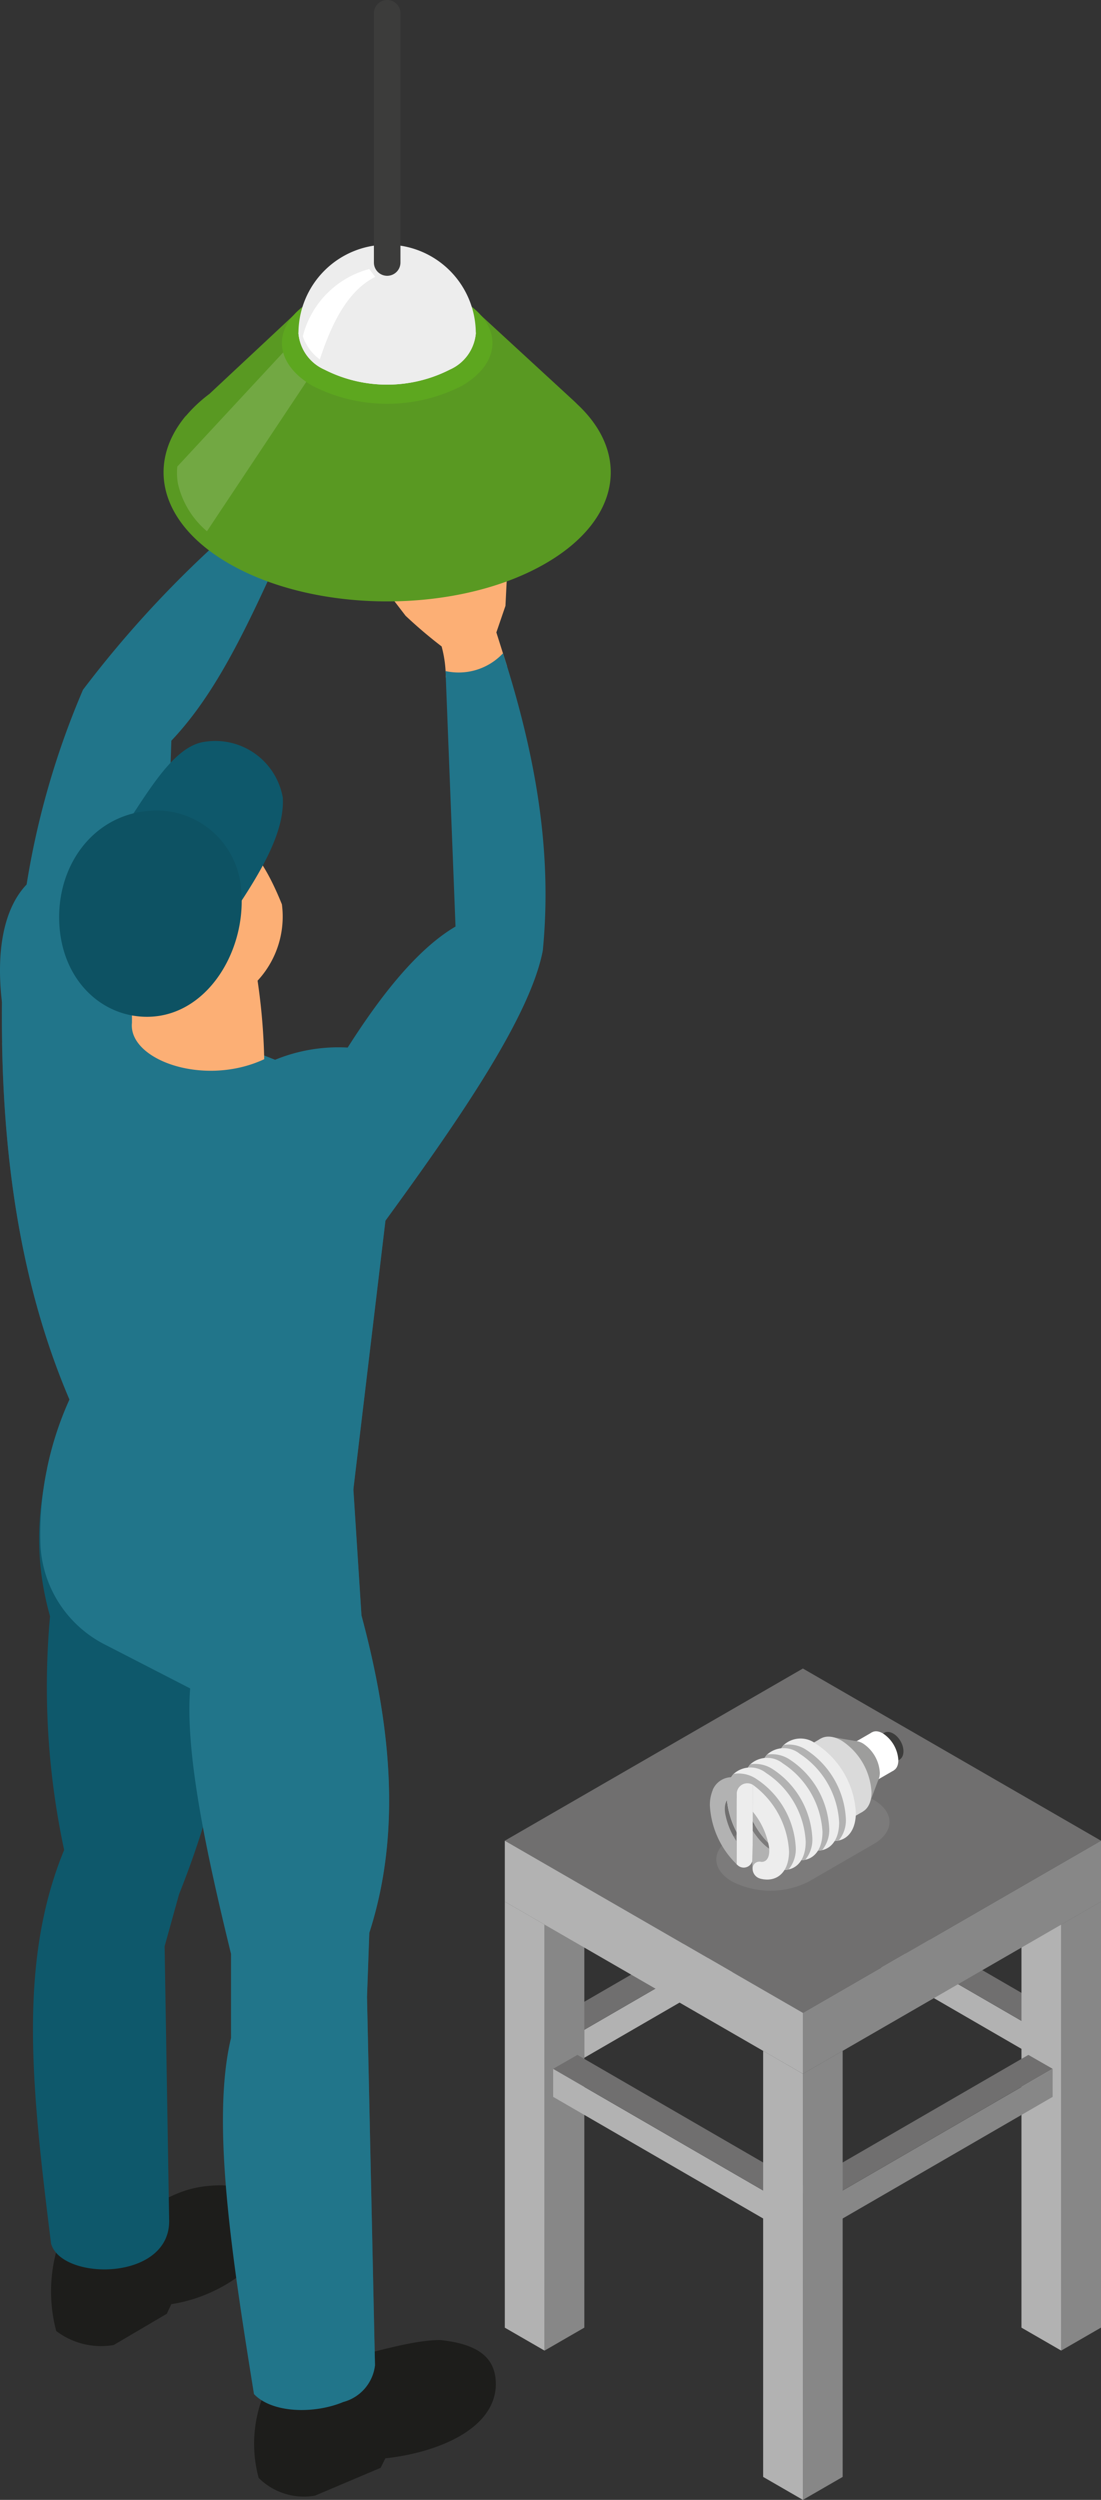
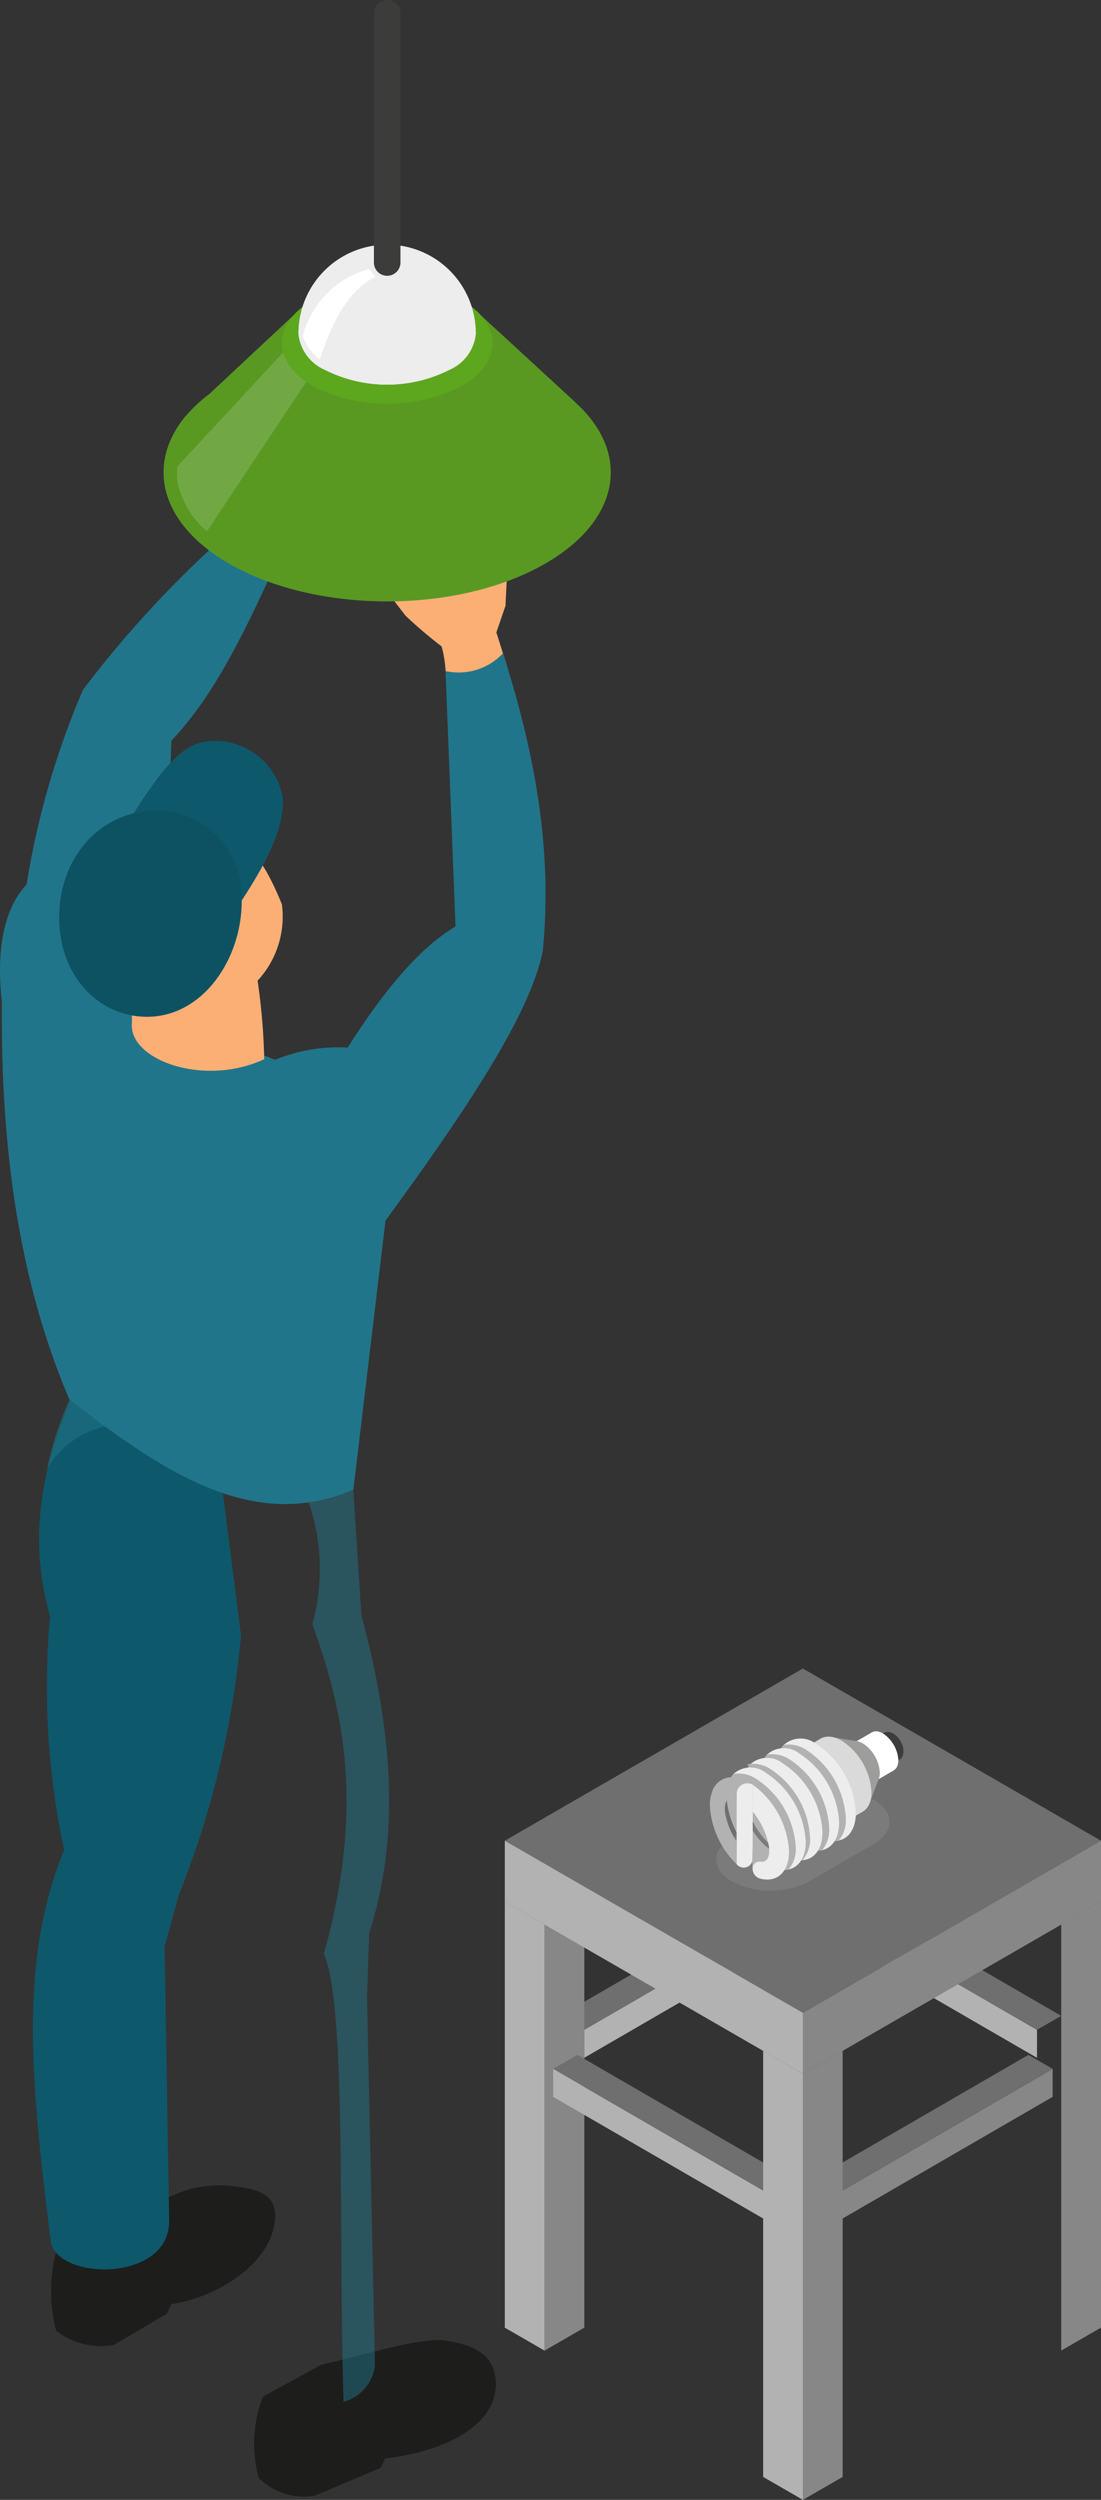
<svg xmlns="http://www.w3.org/2000/svg" id="Group_172478" data-name="Group 172478" width="71.28" height="161.77" viewBox="0 0 71.28 161.77">
  <rect x="0" y="0" width="71.28" height="161.77" fill="#333333" stroke="none" />
  <defs>
    <clipPath id="clip-path">
      <rect id="Rectangle_22258" data-name="Rectangle 22258" width="71.28" height="161.77" fill="none" />
    </clipPath>
    <clipPath id="clip-path-3">
      <rect id="Rectangle_22251" data-name="Rectangle 22251" width="15.458" height="93.917" fill="none" />
    </clipPath>
    <clipPath id="clip-path-4">
      <rect id="Rectangle_22252" data-name="Rectangle 22252" width="7.841" height="27.627" fill="none" />
    </clipPath>
    <clipPath id="clip-path-5">
      <rect id="Rectangle_22253" data-name="Rectangle 22253" width="10.654" height="13.095" fill="none" />
    </clipPath>
    <clipPath id="clip-path-6">
      <rect id="Rectangle_22254" data-name="Rectangle 22254" width="11.214" height="6.475" fill="none" />
    </clipPath>
  </defs>
  <g id="Group_172492" data-name="Group 172492" clip-path="url(#clip-path)">
    <g id="Group_172491" data-name="Group 172491">
      <g id="Group_172490" data-name="Group 172490" clip-path="url(#clip-path)">
        <path id="Path_401624" data-name="Path 401624" d="M23.475,37.056a7.672,7.672,0,0,0-.269-1.99,29.922,29.922,0,0,1-2.335-1.986l-1.4-1.825-1.047-1.343,1.251-.134,1.862,1.637,1.45-.215.107-1.825-1.074-4.132.805-.483L24.6,28.41l-.322-5.259h.858l.806,3.22v-3.22l.858.751L27.662,26l-.323,6.44-.589,1.719.69,2.186c-1.009,1.645-2.259,2.207-3.964.716" transform="translate(5.385 6.765)" fill="#fcaf75" />
        <path id="Path_401625" data-name="Path 401625" d="M.123,57.074c-.379-3.265.109-6.025,1.6-7.585a53.274,53.274,0,0,1,3.649-12.6A70.138,70.138,0,0,1,15.03,26.516a4.547,4.547,0,0,0,3.286,1.18c-2.487,5.549-4.437,9.549-7.222,12.488l-.644,19.18H2Z" transform="translate(0 7.748)" fill="#21758a" />
        <path id="Path_401626" data-name="Path 401626" d="M28.379,120.012c0-1.878-1.449-2.6-3.595-2.827-1.876,0-4.4.837-7.711,1.6L13.3,120.851a8.455,8.455,0,0,0-.274,5.253,4.147,4.147,0,0,0,3.654,1.149l4.244-1.8.306-.613c3.382-.368,7.155-1.9,7.154-4.832" transform="translate(3.719 34.241)" fill="#1d1d1b" />
        <path id="Path_401627" data-name="Path 401627" d="M17.063,111.391c0-1.531-1.372-1.8-3.42-1.955-3.7,0-3.857,1.852-7.26,1.772L3.038,113.24a10.006,10.006,0,0,0-.146,5.626,4.806,4.806,0,0,0,3.722.906l3.437-2.022.293-.623c3.228-.479,6.718-2.878,6.718-5.736" transform="translate(0.748 31.976)" fill="#1d1d1b" />
        <path id="Path_401628" data-name="Path 401628" d="M4.672,69.059c-2.046,4.6-3.578,9.434-1.915,15.355A50.45,50.45,0,0,0,3.67,99.533c-3.007,7.3-2.093,15.465-.846,25.478.7,2.433,7.787,2.433,7.643-1.575l-.293-17.667.937-3.373a59.311,59.311,0,0,0,4.01-16.747L13.545,73.305Z" transform="translate(0.483 20.179)" fill="#0e586b" />
-         <path id="Path_401629" data-name="Path 401629" d="M23.171,109.049l.516,23.832a2.792,2.792,0,0,1-2.035,2.37c-1.907.8-4.629.73-5.8-.507-1.427-8.863-2.783-17.64-1.486-23.041v-5.445c-1.64-6.706-2.972-13.019-2.645-17.176L6.245,86.265A7.644,7.644,0,0,1,2.028,79.79a20.583,20.583,0,0,1,.42-4.895,21.029,21.029,0,0,1,1.46-4.508c.2-.447.421-.893.653-1.331.344.24.7.472,1.057.678,4.045,2.4,9.146,3,14.814,2.6.523-.035,1.056-.087,1.6-.138l.258,4.011.523,8.15c1.812,6.758,2.679,13.8.507,20.542Z" transform="translate(0.59 20.178)" fill="#21758a" />
        <path id="Path_401630" data-name="Path 401630" d="M25.168,63.08l-.24,2L22.85,82.48a10.62,10.62,0,0,1-2.887.833c-4.577.669-8.9-1.787-13.173-4.9-.774-.567-1.547-1.159-2.319-1.752C1.465,69.633.245,61.827.108,53.539c-.026-1.348-.017-2.662.009-3.984,3.958-3.616,7.008-1.8,9.73,2l7.935,3.117c4.285,1.538,6.6,2.955,7.213,6.3a12.027,12.027,0,0,1,.172,2.1" transform="translate(0.027 13.907)" fill="#21758a" />
        <path id="Path_401631" data-name="Path 401631" d="M7.167,53.041v.99c-.257,2.4,4.653,4.184,8.563,2.362a40.318,40.318,0,0,0-.43-5.081,6.1,6.1,0,0,0,1.575-4.939c-1-2.477-2.046-3.962-3.149-4.293l-6.559-.5L4.709,47.661Z" transform="translate(1.376 12.149)" fill="#fcaf75" />
        <path id="Path_401632" data-name="Path 401632" d="M13.279,48.285c2.012-2.977,3.339-5.392,3.225-7.505a4.437,4.437,0,0,0-5.068-3.614c-1.982.274-3.594,3.15-5.261,5.635Z" transform="translate(1.805 10.838)" fill="#0e586b" />
        <path id="Path_401633" data-name="Path 401633" d="M9.637,40.6c-4.126-.205-6.924,3.327-6.656,7.434.215,3.285,2.348,5.488,4.905,5.85,4.334.611,7.306-4.052,6.85-8.292a5.492,5.492,0,0,0-5.1-4.992" transform="translate(0.866 11.86)" fill="#0d5263" />
        <path id="Path_401634" data-name="Path 401634" d="M31.113,51.953c-.8,4.174-5.2,10.649-10.185,17.477-.2.283-.412.575-.619.858L18.73,67.565l-4.948-8.544a10.8,10.8,0,0,1,4.7-.791c1.88-2.954,4.328-6.277,6.982-7.832l-.645-16.531a3.935,3.935,0,0,0,3.719-1.151c2.181,6.81,3.187,12.959,2.577,19.237" transform="translate(4.027 9.559)" fill="#21758a" />
        <g id="Group_172480" data-name="Group 172480" transform="translate(19.682 61.512)" opacity="0.5" style="mix-blend-mode: multiply;isolation: isolate">
          <g id="Group_172479" data-name="Group 172479">
            <g id="Group_172478-2" data-name="Group 172478" clip-path="url(#clip-path-3)">
              <path id="Path_401635" data-name="Path 401635" d="M19.456,111.17l-.146,4.148.516,23.832a2.792,2.792,0,0,1-2.035,2.37c-.344-11.662.2-25.583-1.272-28.993,2.577-9.257,1.392-15.449-.747-21.324a13.429,13.429,0,0,0-.233-7.893c-.094-.24-.2-.472-.309-.7a31.821,31.821,0,0,0,1.34-4.011c1.177-4.534,1.3-9.189,1.022-14.736.24-.215.472-.429.712-.653q1.122-1.043,2.268-2.242A78.6,78.6,0,0,0,30.689,47.6c-.8,4.174-5.2,10.649-10.185,17.477l-2.079,17.4.525,8.15c1.812,6.758,2.679,13.8.507,20.542" transform="translate(-15.232 -47.603)" fill="#21758a" />
            </g>
          </g>
        </g>
        <g id="Group_172483" data-name="Group 172483" transform="translate(0.136 67.446)" opacity="0.5" style="mix-blend-mode: multiply;isolation: isolate">
          <g id="Group_172482" data-name="Group 172482">
            <g id="Group_172481" data-name="Group 172481" clip-path="url(#clip-path-4)">
              <path id="Path_401636" data-name="Path 401636" d="M7.946,76.833a9.63,9.63,0,0,0-1.159.231,5.685,5.685,0,0,0-3.778,2.758,21.1,21.1,0,0,1,1.459-4.508C1.462,68.288.243,60.482.1,52.195c1.177,8.768,2.714,17.374,6.072,22.466a12.854,12.854,0,0,0,1.769,2.172" transform="translate(-0.105 -52.195)" fill="#21758a" />
            </g>
          </g>
        </g>
        <path id="Path_401637" data-name="Path 401637" d="M34.955,21.518c.006,0-.182-.178-.182-.178L28.752,15.8H16.593l-5.431,5.073a9.263,9.263,0,0,0-1.5,1.4l-.059.056c-2.562,3.118-1.633,6.948,2.825,9.522,5.656,3.265,14.827,3.265,20.483,0,4.86-2.805,5.532-7.106,2.042-10.334" transform="translate(2.395 4.618)" fill="#599922" />
        <g id="Group_172486" data-name="Group 172486" transform="translate(11.458 21.279)" opacity="0.15">
          <g id="Group_172485" data-name="Group 172485">
            <g id="Group_172484" data-name="Group 172484" clip-path="url(#clip-path-5)">
              <path id="Path_401638" data-name="Path 401638" d="M17.158,16.467l-8.27,8.912a4,4,0,0,0,.04,1.1,5.677,5.677,0,0,0,1.879,3.087l8.715-13.1Z" transform="translate(-8.867 -16.467)" fill="#fff" />
            </g>
          </g>
        </g>
        <path id="Path_401639" data-name="Path 401639" d="M25.759,15.285c2.662,1.536,2.662,4.028,0,5.564a10.651,10.651,0,0,1-9.637,0c-2.662-1.536-2.662-4.028,0-5.564a10.651,10.651,0,0,1,9.637,0" transform="translate(4.127 4.129)" fill="#5da71f" />
        <path id="Path_401640" data-name="Path 401640" d="M26.436,17.992a2.84,2.84,0,0,1-1.684,2.344,8.946,8.946,0,0,1-8.115,0,2.84,2.84,0,0,1-1.684-2.344,5.741,5.741,0,0,1,11.482,0" transform="translate(4.369 3.581)" fill="#ededed" />
        <path id="Path_401641" data-name="Path 401641" d="M26.436,17.444a2.84,2.84,0,0,1-1.684,2.344,8.946,8.946,0,0,1-8.115,0,2.84,2.84,0,0,1-1.684-2.344A2.851,2.851,0,0,1,16.638,15.1a9,9,0,0,1,8.115,0,2.851,2.851,0,0,1,1.684,2.344" transform="translate(4.369 4.13)" fill="#ededed" />
        <path id="Path_401642" data-name="Path 401642" d="M19.592,17.847a.859.859,0,0,1-.859-.859V.859a.859.859,0,0,1,1.719,0V16.988a.859.859,0,0,1-.859.859" transform="translate(5.474 0)" fill="#3c3c3b" />
        <path id="Path_401643" data-name="Path 401643" d="M15.171,17.82a3.057,3.057,0,0,0,1.1,1.5c.717-2.159,1.722-4.4,3.587-5.339l-.386-.507a6.037,6.037,0,0,0-4.3,4.348" transform="translate(4.433 3.936)" fill="#fff" />
        <path id="Path_401644" data-name="Path 401644" d="M29.268,105.432l15.04-8.708v-1.81l-15.04,8.708Z" transform="translate(8.552 27.733)" fill="#b2b2b2" />
        <path id="Path_401645" data-name="Path 401645" d="M28.055,102.921l15.04-8.708,1.569.9-15.04,8.709Z" transform="translate(8.197 27.528)" fill="#706f6f" />
        <path id="Path_401646" data-name="Path 401646" d="M55.357,105.432,40.316,96.724v-1.81l15.041,8.708Z" transform="translate(11.78 27.733)" fill="#b2b2b2" />
        <path id="Path_401647" data-name="Path 401647" d="M56.925,102.921l-15.04-8.708-1.569.9,15.041,8.709Z" transform="translate(11.78 27.528)" fill="#706f6f" />
        <path id="Path_401648" data-name="Path 401648" d="M27.284,124.284l2.574-1.486V95.228l-2.574,1.486Z" transform="translate(7.972 27.825)" fill="#878787" />
        <path id="Path_401649" data-name="Path 401649" d="M25.292,122.8l2.574,1.486V96.714l-2.574-1.486Z" transform="translate(7.39 27.825)" fill="#b2b2b2" />
        <path id="Path_401650" data-name="Path 401650" d="M53.17,124.283l2.574-1.486V95.226L53.17,96.712Z" transform="translate(15.536 27.824)" fill="#878787" />
-         <path id="Path_401651" data-name="Path 401651" d="M51.177,122.8l2.574,1.486V96.712l-2.574-1.486Z" transform="translate(14.954 27.824)" fill="#b2b2b2" />
        <path id="Path_401652" data-name="Path 401652" d="M25.292,94.7l19.3,11.143L63.89,94.7l-19.3-11.143Z" transform="translate(7.39 24.414)" fill="#706f6f" />
        <path id="Path_401653" data-name="Path 401653" d="M40.227,107.265l19.3-11.143V92.179l-19.3,11.143Z" transform="translate(11.754 26.934)" fill="#878787" />
        <path id="Path_401654" data-name="Path 401654" d="M25.292,96.123l19.3,11.143V103.32l-19.3-11.141Z" transform="translate(7.39 26.934)" fill="#b2b2b2" />
        <path id="Path_401655" data-name="Path 401655" d="M41.1,114.125l15.04-8.708v-1.81L41.1,112.314Z" transform="translate(12.009 30.273)" fill="#878787" />
        <path id="Path_401656" data-name="Path 401656" d="M39.885,111.614l15.04-8.708,1.569.9-15.04,8.709Z" transform="translate(11.654 30.068)" fill="#706f6f" />
        <path id="Path_401657" data-name="Path 401657" d="M42.756,114.125l-15.041-8.708v-1.81l15.04,8.708Z" transform="translate(8.098 30.273)" fill="#b2b2b2" />
        <path id="Path_401658" data-name="Path 401658" d="M44.324,111.614l-15.04-8.708-1.569.9,15.04,8.709Z" transform="translate(8.098 30.068)" fill="#706f6f" />
        <path id="Path_401659" data-name="Path 401659" d="M40.227,131.76l2.574-1.486V102.7l-2.574,1.486Z" transform="translate(11.754 30.009)" fill="#878787" />
        <path id="Path_401660" data-name="Path 401660" d="M38.235,130.274l2.574,1.486V104.19L38.235,102.7Z" transform="translate(11.172 30.009)" fill="#b2b2b2" />
        <g id="Group_172489" data-name="Group 172489" transform="translate(46.374 115.875)" opacity="0.5" style="mix-blend-mode: multiply;isolation: isolate">
          <g id="Group_172488" data-name="Group 172488">
            <g id="Group_172487" data-name="Group 172487" clip-path="url(#clip-path-6)">
              <path id="Path_401661" data-name="Path 401661" d="M46.075,90.266c1.368.791,1.368,2.073,0,2.862l-4.2,2.427a5.477,5.477,0,0,1-4.958,0c-1.37-.791-1.37-2.071,0-2.862l4.2-2.427a5.477,5.477,0,0,1,4.958,0" transform="translate(-35.888 -89.673)" fill="#878787" />
            </g>
          </g>
        </g>
        <path id="Path_401662" data-name="Path 401662" d="M44.35,86.791c.315-.182.793.059,1.07.539s.246,1.016-.07,1.2-.793-.058-1.071-.538-.246-1.016.071-1.2" transform="translate(12.883 25.342)" fill="#3c3c3b" />
        <path id="Path_401663" data-name="Path 401663" d="M43.46,87.417c0-.64.45-.9,1-.58a2.222,2.222,0,0,1,1,1.739c0,.64-.45.9-1,.58a2.222,2.222,0,0,1-1-1.739" transform="translate(12.699 25.333)" fill="#fff" />
        <rect id="Rectangle_22255" data-name="Rectangle 22255" width="1.212" height="2.84" transform="matrix(0.866, -0.5, 0.5, 0.866, 55.403, 112.706)" fill="#fff" />
        <path id="Path_401664" data-name="Path 401664" d="M42.378,87.973c0-.7.491-.983,1.1-.633a2.425,2.425,0,0,1,1.1,1.9c0,.7-.491.983-1.1.633a2.423,2.423,0,0,1-1.1-1.9" transform="translate(12.383 25.476)" fill="#9d9d9c" />
        <path id="Path_401665" data-name="Path 401665" d="M43.284,87.257l1.43,2.477-.6,1.6-2.5-4.355Z" transform="translate(12.16 25.414)" fill="#9d9d9c" />
        <path id="Path_401666" data-name="Path 401666" d="M40.679,88.345c0-1.23.863-1.729,1.929-1.114a4.265,4.265,0,0,1,1.928,3.34c0,1.23-.863,1.729-1.928,1.114a4.261,4.261,0,0,1-1.929-3.34" transform="translate(11.886 25.411)" fill="#dadada" />
        <rect id="Rectangle_22256" data-name="Rectangle 22256" width="1.575" height="5.455" transform="translate(51.766 113.296) rotate(-30.002)" fill="#dadada" />
        <path id="Path_401667" data-name="Path 401667" d="M39.624,88.954c0-1.23.863-1.729,1.929-1.114a4.265,4.265,0,0,1,1.928,3.342c0,1.229-.863,1.728-1.928,1.113a4.261,4.261,0,0,1-1.929-3.34" transform="translate(11.578 25.589)" fill="#9d9d9c" />
        <path id="Path_401668" data-name="Path 401668" d="M39.371,87.478c-.023.025-.044.049-.065.075a1.716,1.716,0,0,0-.141.213l-.037.074a2.054,2.054,0,0,0-.106.269c-.008.032-.019.065-.026.1s-.017.07-.026.106c-.014.079-.019.116-.026.154s-.014.1-.018.156-.006.083-.008.127,0,.1,0,.15a5.668,5.668,0,0,0,2.562,4.44,3.176,3.176,0,0,0,.516.238c.084.027.167.05.247.068l.106.021c.031,0,.063.009.094.012.09.008.118.009.145.009a1.132,1.132,0,0,0,.2-.009,1.447,1.447,0,0,0,.15-.023c.668-.15,1.1-.788,1.1-1.8a5.666,5.666,0,0,0-2.562-4.439,1.626,1.626,0,0,0-2.106.058m2.7,5.04a1.117,1.117,0,0,1-.247-.1,2.042,2.042,0,0,1-.274-.178,3.231,3.231,0,0,1-.362-.327,3.717,3.717,0,0,1-.275-.318c-.067-.084-.132-.173-.2-.264l-.121-.185c-.079-.127-.154-.256-.224-.388-.034-.067-.067-.133-.1-.2-.047-.1-.09-.2-.131-.3a3.542,3.542,0,0,1-.137-.4,3.248,3.248,0,0,1-.1-.476,1.93,1.93,0,0,1-.017-.326.444.444,0,0,1,.005-.072.41.41,0,0,1,.006-.068c.151-.607.6-.673,1.193-.22a4.915,4.915,0,0,1,1.649,2.854c.1.74-.186,1.1-.667.965" transform="translate(11.371 25.441)" fill="#ededed" />
        <path id="Path_401669" data-name="Path 401669" d="M39.307,87.468a1.721,1.721,0,0,0-.141.212c-.013.025-.026.049-.037.075a1.985,1.985,0,0,0-.106.269c-.009.032-.019.065-.026.1s-.017.07-.026.1c-.014.079-.021.116-.026.154s-.014.1-.018.156-.006.084-.008.128,0,.1,0,.15a5.666,5.666,0,0,0,2.562,4.439,2.753,2.753,0,0,0,.516.238,1.87,1.87,0,0,0,.247.07l.1.019a.851.851,0,0,0,.094.012c.092.008.118.01.146.01a1.455,1.455,0,0,0,.2-.009,1.109,1.109,0,0,0,.15-.025,2.046,2.046,0,0,0,.456-1.419,5.662,5.662,0,0,0-2.564-4.44,2.057,2.057,0,0,0-1.456-.317.727.727,0,0,0-.065.075m1.786,1.145a4.9,4.9,0,0,1,1.648,2.854c.1.74-.185,1.094-.665.965a1.184,1.184,0,0,1-.247-.1,2.051,2.051,0,0,1-.273-.18,3.482,3.482,0,0,1-.363-.326c-.093-.1-.186-.205-.275-.318-.067-.084-.132-.173-.2-.265l-.121-.185c-.079-.127-.154-.256-.224-.388-.034-.066-.067-.132-.1-.2-.047-.1-.09-.2-.131-.3-.053-.134-.1-.266-.137-.4a3.291,3.291,0,0,1-.1-.477,2.086,2.086,0,0,1-.018-.324l0-.072.008-.068c.15-.607.6-.673,1.193-.22" transform="translate(11.371 25.526)" fill="#b2b2b2" />
        <path id="Path_401670" data-name="Path 401670" d="M38.534,87.961a.913.913,0,0,0-.065.076,1.629,1.629,0,0,0-.141.212l-.037.074a2.056,2.056,0,0,0-.106.269c-.008.032-.019.065-.026.1s-.017.07-.026.106c-.014.079-.021.116-.026.154s-.014.1-.018.156-.006.084-.008.127,0,.1,0,.15a5.668,5.668,0,0,0,2.562,4.44,3.175,3.175,0,0,0,.516.238c.084.027.167.05.247.068l.1.021c.032,0,.065.009.1.012.09.008.118.009.145.009a1.138,1.138,0,0,0,.2-.009,1.516,1.516,0,0,0,.15-.023c.668-.15,1.1-.788,1.1-1.8A5.666,5.666,0,0,0,40.64,87.9a1.626,1.626,0,0,0-2.106.058m2.7,5.04a1.117,1.117,0,0,1-.247-.1,2.043,2.043,0,0,1-.274-.178,3.231,3.231,0,0,1-.362-.327,3.715,3.715,0,0,1-.275-.318c-.067-.084-.132-.173-.2-.264-.041-.061-.081-.123-.123-.185-.079-.127-.154-.256-.224-.388-.034-.067-.067-.132-.1-.2-.047-.1-.09-.2-.131-.3a3.541,3.541,0,0,1-.137-.4,3.089,3.089,0,0,1-.1-.476,1.929,1.929,0,0,1-.017-.326.455.455,0,0,1,.005-.072.41.41,0,0,1,.006-.068c.151-.607.6-.672,1.193-.22A4.914,4.914,0,0,1,41.9,92.037c.1.739-.186,1.094-.667.964" transform="translate(11.126 25.583)" fill="#ededed" />
        <path id="Path_401671" data-name="Path 401671" d="M38.47,87.952a1.629,1.629,0,0,0-.141.212c-.013.025-.025.049-.037.075a1.988,1.988,0,0,0-.106.269c-.008.032-.019.065-.026.1s-.017.07-.026.1c-.014.079-.021.116-.026.154s-.014.1-.018.156-.006.084-.008.128,0,.1,0,.15a5.666,5.666,0,0,0,2.562,4.439,2.752,2.752,0,0,0,.516.238,1.871,1.871,0,0,0,.247.07l.1.019c.032.005.065.01.1.013l.145.009a1.458,1.458,0,0,0,.2-.009,1.11,1.11,0,0,0,.15-.025,2.043,2.043,0,0,0,.456-1.419,5.664,5.664,0,0,0-2.562-4.44,2.061,2.061,0,0,0-1.458-.317.727.727,0,0,0-.065.075M40.255,89.1A4.9,4.9,0,0,1,41.9,91.952c.1.74-.185,1.094-.665.965a1.184,1.184,0,0,1-.247-.1,2.147,2.147,0,0,1-.274-.18,3.61,3.61,0,0,1-.362-.326c-.093-.1-.186-.205-.275-.318-.067-.084-.132-.173-.2-.265-.041-.059-.081-.121-.123-.185-.079-.125-.154-.256-.224-.388-.034-.066-.067-.132-.1-.2-.048-.1-.09-.2-.131-.3-.053-.134-.1-.266-.137-.4a3.291,3.291,0,0,1-.1-.477,2.086,2.086,0,0,1-.018-.324c0-.026,0-.049.005-.072s0-.045.006-.068c.15-.607.6-.673,1.193-.22" transform="translate(11.126 25.667)" fill="#b2b2b2" />
        <path id="Path_401672" data-name="Path 401672" d="M37.7,88.445c-.023.025-.044.049-.065.075a1.723,1.723,0,0,0-.141.212l-.037.075a2.055,2.055,0,0,0-.106.269c-.008.032-.019.065-.026.1s-.017.07-.026.1c-.014.08-.019.118-.026.154-.008.052-.014.1-.018.156s-.006.084-.008.128,0,.1,0,.15a5.67,5.67,0,0,0,2.562,4.44,3.176,3.176,0,0,0,.516.238c.084.027.167.049.247.068l.106.021c.031,0,.063.009.094.012.09.008.118.009.145.009a1.27,1.27,0,0,0,.2-.009,1.448,1.448,0,0,0,.15-.023c.668-.15,1.1-.788,1.1-1.8A5.666,5.666,0,0,0,39.8,88.387a1.626,1.626,0,0,0-2.106.058m2.7,5.04a1.118,1.118,0,0,1-.247-.1,2.043,2.043,0,0,1-.274-.178,3.232,3.232,0,0,1-.362-.327,3.924,3.924,0,0,1-.275-.318c-.067-.084-.132-.173-.2-.264l-.121-.185c-.079-.127-.154-.256-.224-.388-.034-.067-.067-.133-.1-.2-.047-.1-.09-.2-.131-.3a3.54,3.54,0,0,1-.137-.4,3.088,3.088,0,0,1-.1-.476,1.929,1.929,0,0,1-.017-.326.443.443,0,0,1,.005-.072.4.4,0,0,1,.006-.068c.151-.607.6-.673,1.193-.22a4.915,4.915,0,0,1,1.649,2.854c.1.74-.186,1.094-.667.965" transform="translate(10.882 25.724)" fill="#ededed" />
-         <path id="Path_401673" data-name="Path 401673" d="M37.633,88.435a1.63,1.63,0,0,0-.141.212c-.013.025-.025.049-.037.075a1.986,1.986,0,0,0-.106.269c-.009.032-.019.065-.026.1s-.017.07-.026.1c-.014.079-.021.116-.026.154s-.014.1-.018.156-.006.084-.008.128,0,.1,0,.15A5.666,5.666,0,0,0,39.8,94.221a2.752,2.752,0,0,0,.516.238,1.729,1.729,0,0,0,.247.068l.1.021a.855.855,0,0,0,.094.012c.092.008.118.009.146.01a1.458,1.458,0,0,0,.2-.009,1.071,1.071,0,0,0,.15-.025,2.047,2.047,0,0,0,.456-1.42,5.664,5.664,0,0,0-2.562-4.439,2.061,2.061,0,0,0-1.458-.317.729.729,0,0,0-.065.075m1.786,1.145a4.9,4.9,0,0,1,1.648,2.854c.1.74-.185,1.094-.665.965a1.184,1.184,0,0,1-.247-.1,2.051,2.051,0,0,1-.273-.18,3.483,3.483,0,0,1-.363-.326c-.093-.1-.186-.205-.275-.318-.067-.085-.132-.173-.2-.265l-.121-.185c-.079-.127-.154-.256-.224-.388-.034-.066-.067-.132-.1-.2-.047-.1-.09-.2-.131-.3-.053-.134-.1-.266-.137-.4a3.291,3.291,0,0,1-.1-.477,2.086,2.086,0,0,1-.018-.324c0-.026,0-.049.005-.072s0-.045.006-.068c.15-.607.6-.673,1.193-.22" transform="translate(10.882 25.809)" fill="#b2b2b2" />
+         <path id="Path_401673" data-name="Path 401673" d="M37.633,88.435a1.63,1.63,0,0,0-.141.212c-.013.025-.025.049-.037.075a1.986,1.986,0,0,0-.106.269c-.009.032-.019.065-.026.1s-.017.07-.026.1c-.014.079-.021.116-.026.154s-.014.1-.018.156-.006.084-.008.128,0,.1,0,.15A5.666,5.666,0,0,0,39.8,94.221a2.752,2.752,0,0,0,.516.238,1.729,1.729,0,0,0,.247.068l.1.021a.855.855,0,0,0,.094.012a1.458,1.458,0,0,0,.2-.009,1.071,1.071,0,0,0,.15-.025,2.047,2.047,0,0,0,.456-1.42,5.664,5.664,0,0,0-2.562-4.439,2.061,2.061,0,0,0-1.458-.317.729.729,0,0,0-.065.075m1.786,1.145a4.9,4.9,0,0,1,1.648,2.854c.1.74-.185,1.094-.665.965a1.184,1.184,0,0,1-.247-.1,2.051,2.051,0,0,1-.273-.18,3.483,3.483,0,0,1-.363-.326c-.093-.1-.186-.205-.275-.318-.067-.085-.132-.173-.2-.265l-.121-.185c-.079-.127-.154-.256-.224-.388-.034-.066-.067-.132-.1-.2-.047-.1-.09-.2-.131-.3-.053-.134-.1-.266-.137-.4a3.291,3.291,0,0,1-.1-.477,2.086,2.086,0,0,1-.018-.324c0-.026,0-.049.005-.072s0-.045.006-.068c.15-.607.6-.673,1.193-.22" transform="translate(10.882 25.809)" fill="#b2b2b2" />
        <path id="Path_401674" data-name="Path 401674" d="M36.859,88.928a.916.916,0,0,0-.065.076,1.631,1.631,0,0,0-.141.212c-.013.025-.026.048-.037.074a2.056,2.056,0,0,0-.106.269c-.008.032-.019.065-.026.1s-.017.07-.026.106c-.014.079-.021.116-.026.154s-.014.1-.018.156-.006.084-.008.127,0,.1,0,.15a5.668,5.668,0,0,0,2.562,4.44,3.177,3.177,0,0,0,.516.238c.084.027.167.05.247.068l.1.021c.032,0,.065.009.1.012.09.008.116.009.145.009a1.133,1.133,0,0,0,.2-.009,1.512,1.512,0,0,0,.15-.023c.668-.15,1.1-.788,1.1-1.8a5.666,5.666,0,0,0-2.562-4.439,1.626,1.626,0,0,0-2.106.058m2.7,5.04a1.117,1.117,0,0,1-.247-.1,2.042,2.042,0,0,1-.274-.178,3.229,3.229,0,0,1-.362-.327,3.711,3.711,0,0,1-.275-.318c-.067-.084-.132-.173-.2-.264-.041-.061-.081-.123-.123-.185-.079-.127-.154-.256-.224-.388-.034-.067-.067-.133-.1-.2-.047-.1-.09-.2-.131-.3a3.543,3.543,0,0,1-.137-.4,3.089,3.089,0,0,1-.1-.476,1.93,1.93,0,0,1-.017-.326.661.661,0,0,1,0-.072.412.412,0,0,1,.008-.068c.15-.607.6-.673,1.193-.22A4.915,4.915,0,0,1,40.229,93c.1.74-.186,1.1-.667.965" transform="translate(10.637 25.865)" fill="#ededed" />
        <path id="Path_401675" data-name="Path 401675" d="M36.8,88.918a1.765,1.765,0,0,0-.142.212.8.8,0,0,0-.036.075,1.862,1.862,0,0,0-.107.269c-.009.032-.018.065-.026.1s-.017.07-.026.1c-.014.079-.019.116-.026.154s-.013.1-.018.156-.006.084-.008.128,0,.1,0,.15A5.669,5.669,0,0,0,38.965,94.7a2.751,2.751,0,0,0,.516.238,1.816,1.816,0,0,0,.247.07l.1.019a.879.879,0,0,0,.1.012c.09.008.118.01.145.01a1.437,1.437,0,0,0,.2-.009,1.494,1.494,0,0,0,.151-.023,2.058,2.058,0,0,0,.457-1.42,5.663,5.663,0,0,0-2.565-4.44,2.055,2.055,0,0,0-1.455-.317.507.507,0,0,0-.065.075m1.786,1.145a4.907,4.907,0,0,1,1.646,2.854c.1.74-.183,1.094-.665.965a1.184,1.184,0,0,1-.247-.1,2.24,2.24,0,0,1-.274-.18,3.463,3.463,0,0,1-.361-.326c-.094-.1-.187-.205-.277-.318-.067-.084-.133-.173-.2-.265-.041-.061-.081-.121-.121-.185-.078-.127-.154-.256-.222-.388q-.052-.1-.1-.2c-.048-.1-.09-.2-.131-.3-.053-.134-.1-.266-.137-.4a3.473,3.473,0,0,1-.1-.477,2.249,2.249,0,0,1-.018-.324c0-.026,0-.049.005-.072l.008-.068c.149-.607.6-.673,1.193-.22" transform="translate(10.637 25.95)" fill="#b2b2b2" />
        <path id="Path_401676" data-name="Path 401676" d="M36.914,90.291l-.008,2.768-.005,1.48c.026.025.056.052.088.08a.576.576,0,0,0,.954-.432c0-.012.009-3.048.009-3.048l.005-1.735a.685.685,0,0,0-1.042.584Z" transform="translate(10.782 26.094)" fill="#ededed" />
        <path id="Path_401677" data-name="Path 401677" d="M38.514,92.779l.194.737-1,.382-.021-.466.025-1Z" transform="translate(11.013 27.009)" fill="#b2b2b2" />
        <path id="Path_401678" data-name="Path 401678" d="M38.767,93.377c.084.647-.12,1-.495.991a.448.448,0,0,0-.566.423.672.672,0,0,0,.463.65c.044.014.079.025.1.028l.106.021a.819.819,0,0,0,.094.012c.09.008.118.009.146.01a1.436,1.436,0,0,0,.2-.009,1.1,1.1,0,0,0,.151-.025c.667-.15,1.1-.788,1.1-1.8a5.723,5.723,0,0,0-2.345-4.3l-.006,1.737a4.928,4.928,0,0,1,1.052,2.26" transform="translate(11.017 26.116)" fill="#ededed" />
        <path id="Path_401679" data-name="Path 401679" d="M35.753,89.829a2.512,2.512,0,0,0-.187,1,5.733,5.733,0,0,0,1.725,3.793l0-1.48a4.772,4.772,0,0,1-.738-1.828c-.089-.654.133-1.163.747-.939l0-1.343a1.345,1.345,0,0,0-1.553.795" transform="translate(10.392 26.007)" fill="#b2b2b2" />
      </g>
    </g>
  </g>
</svg>